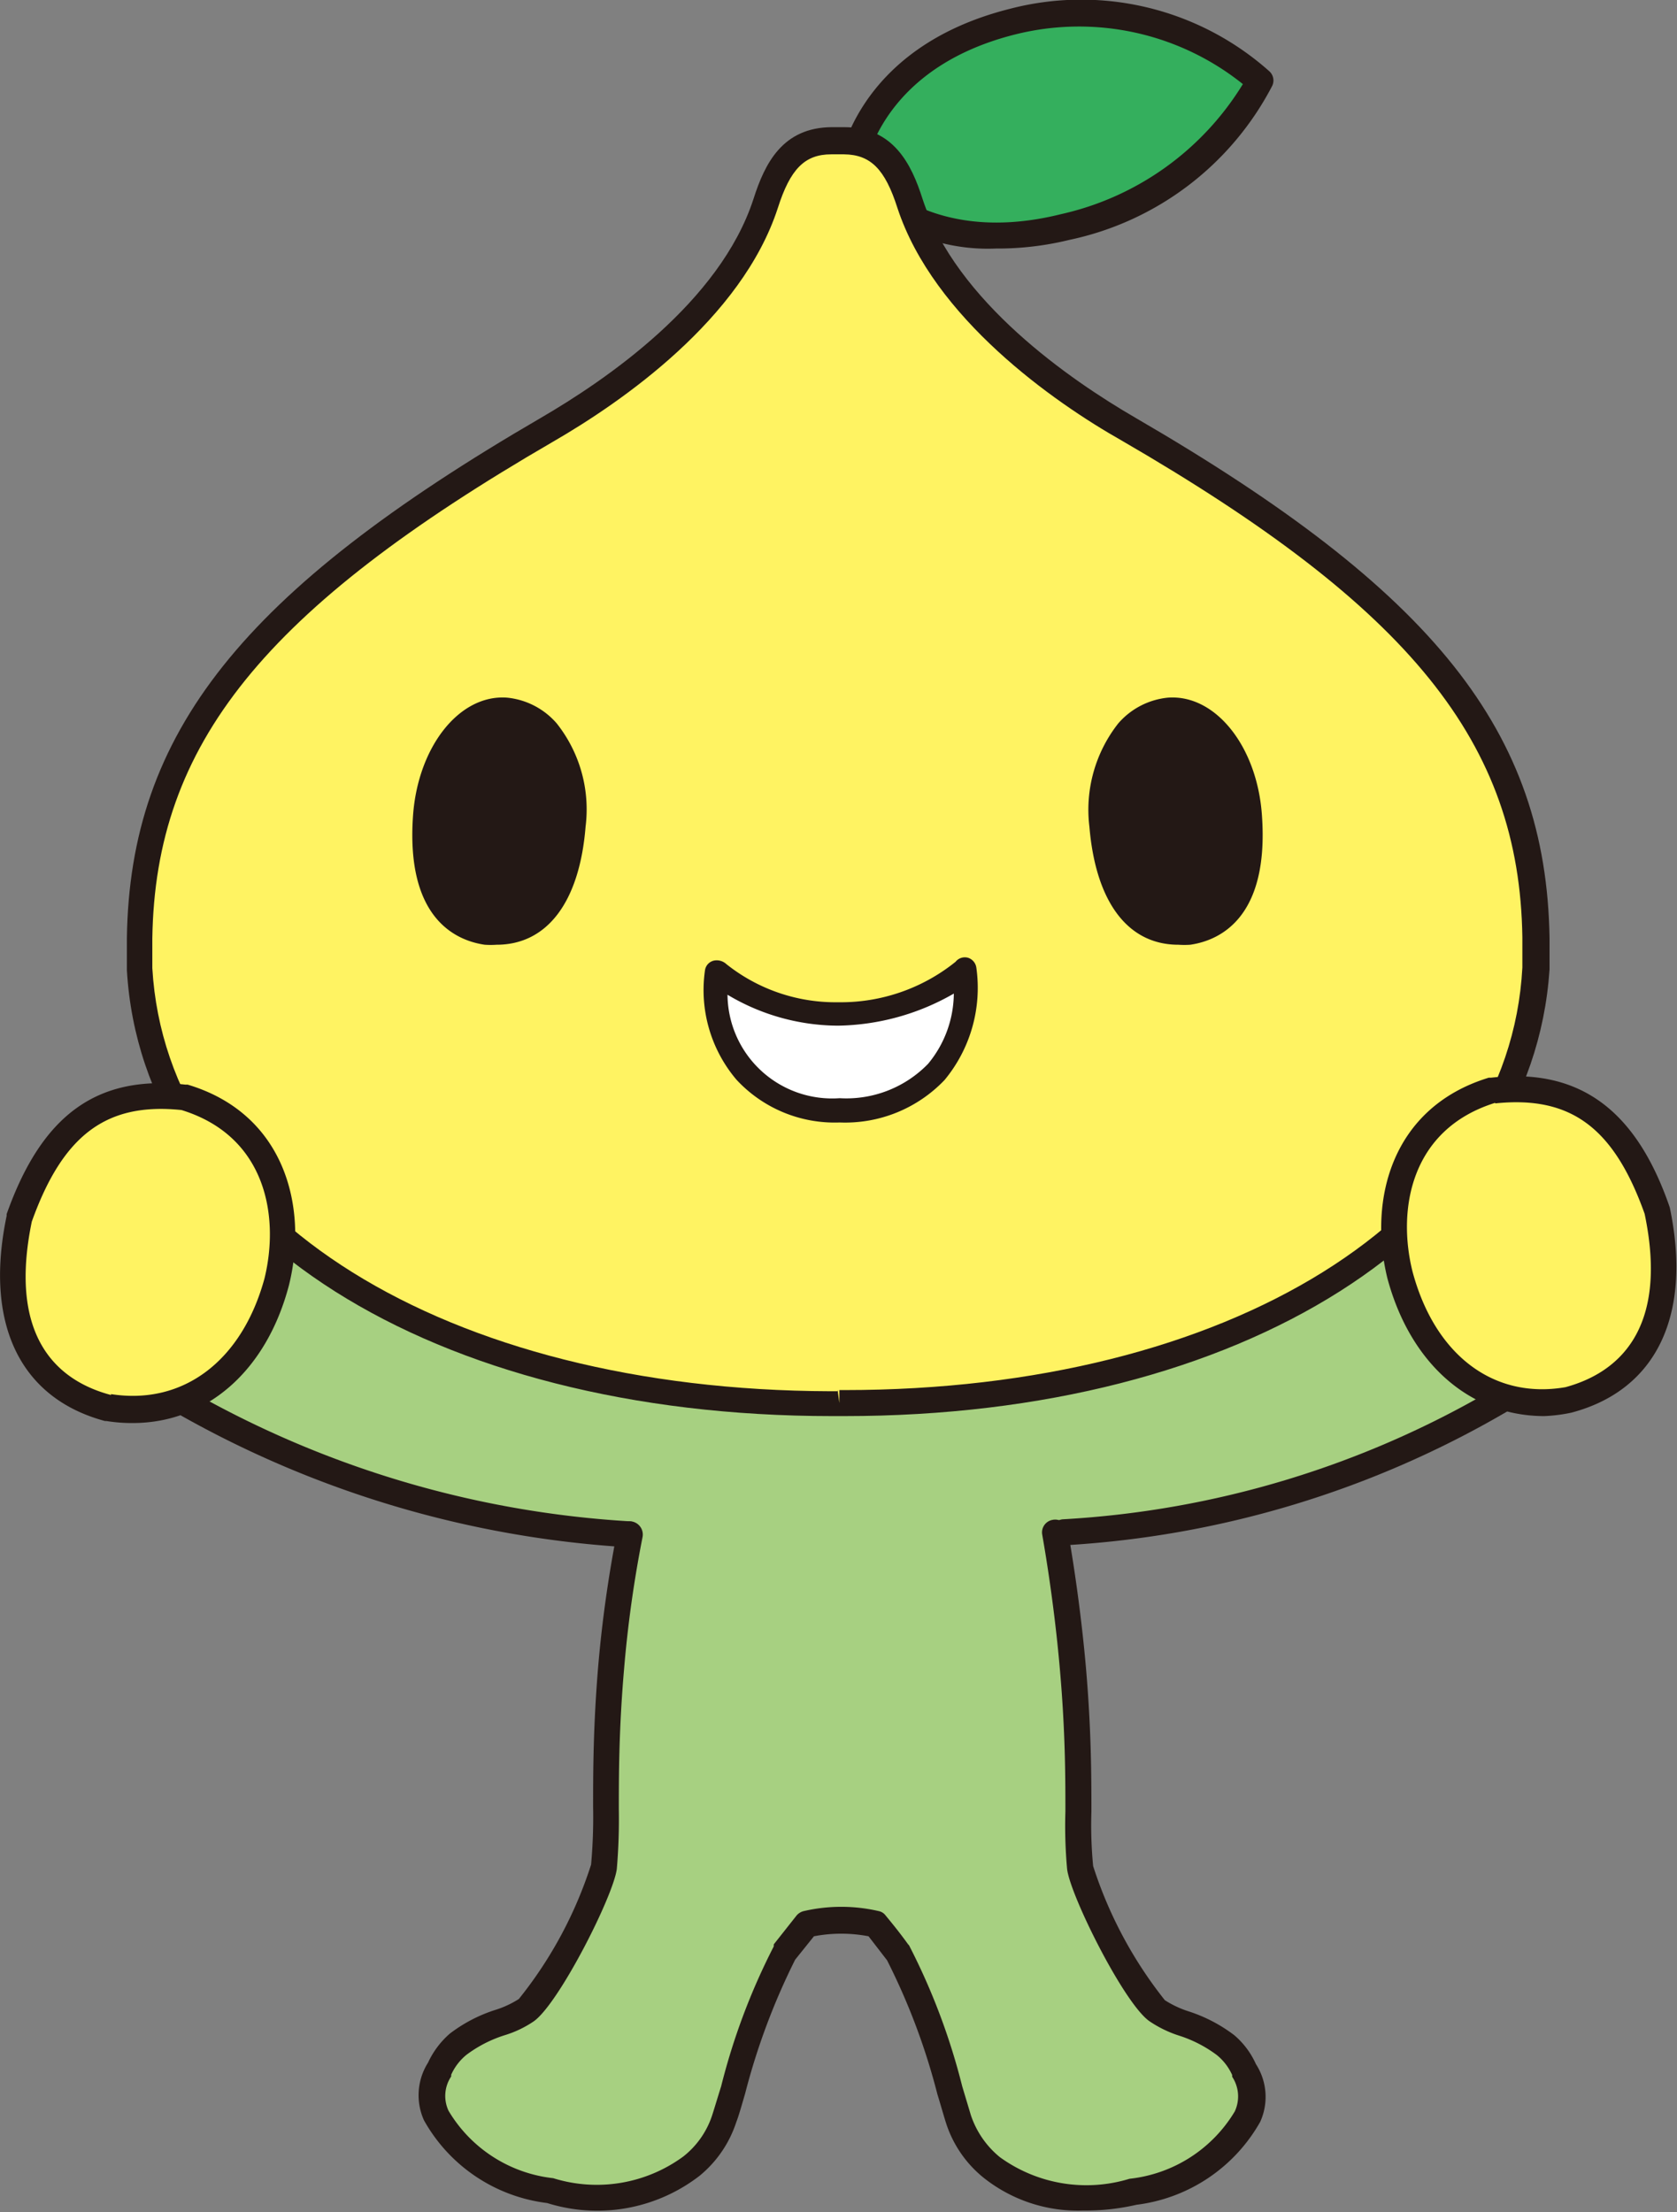
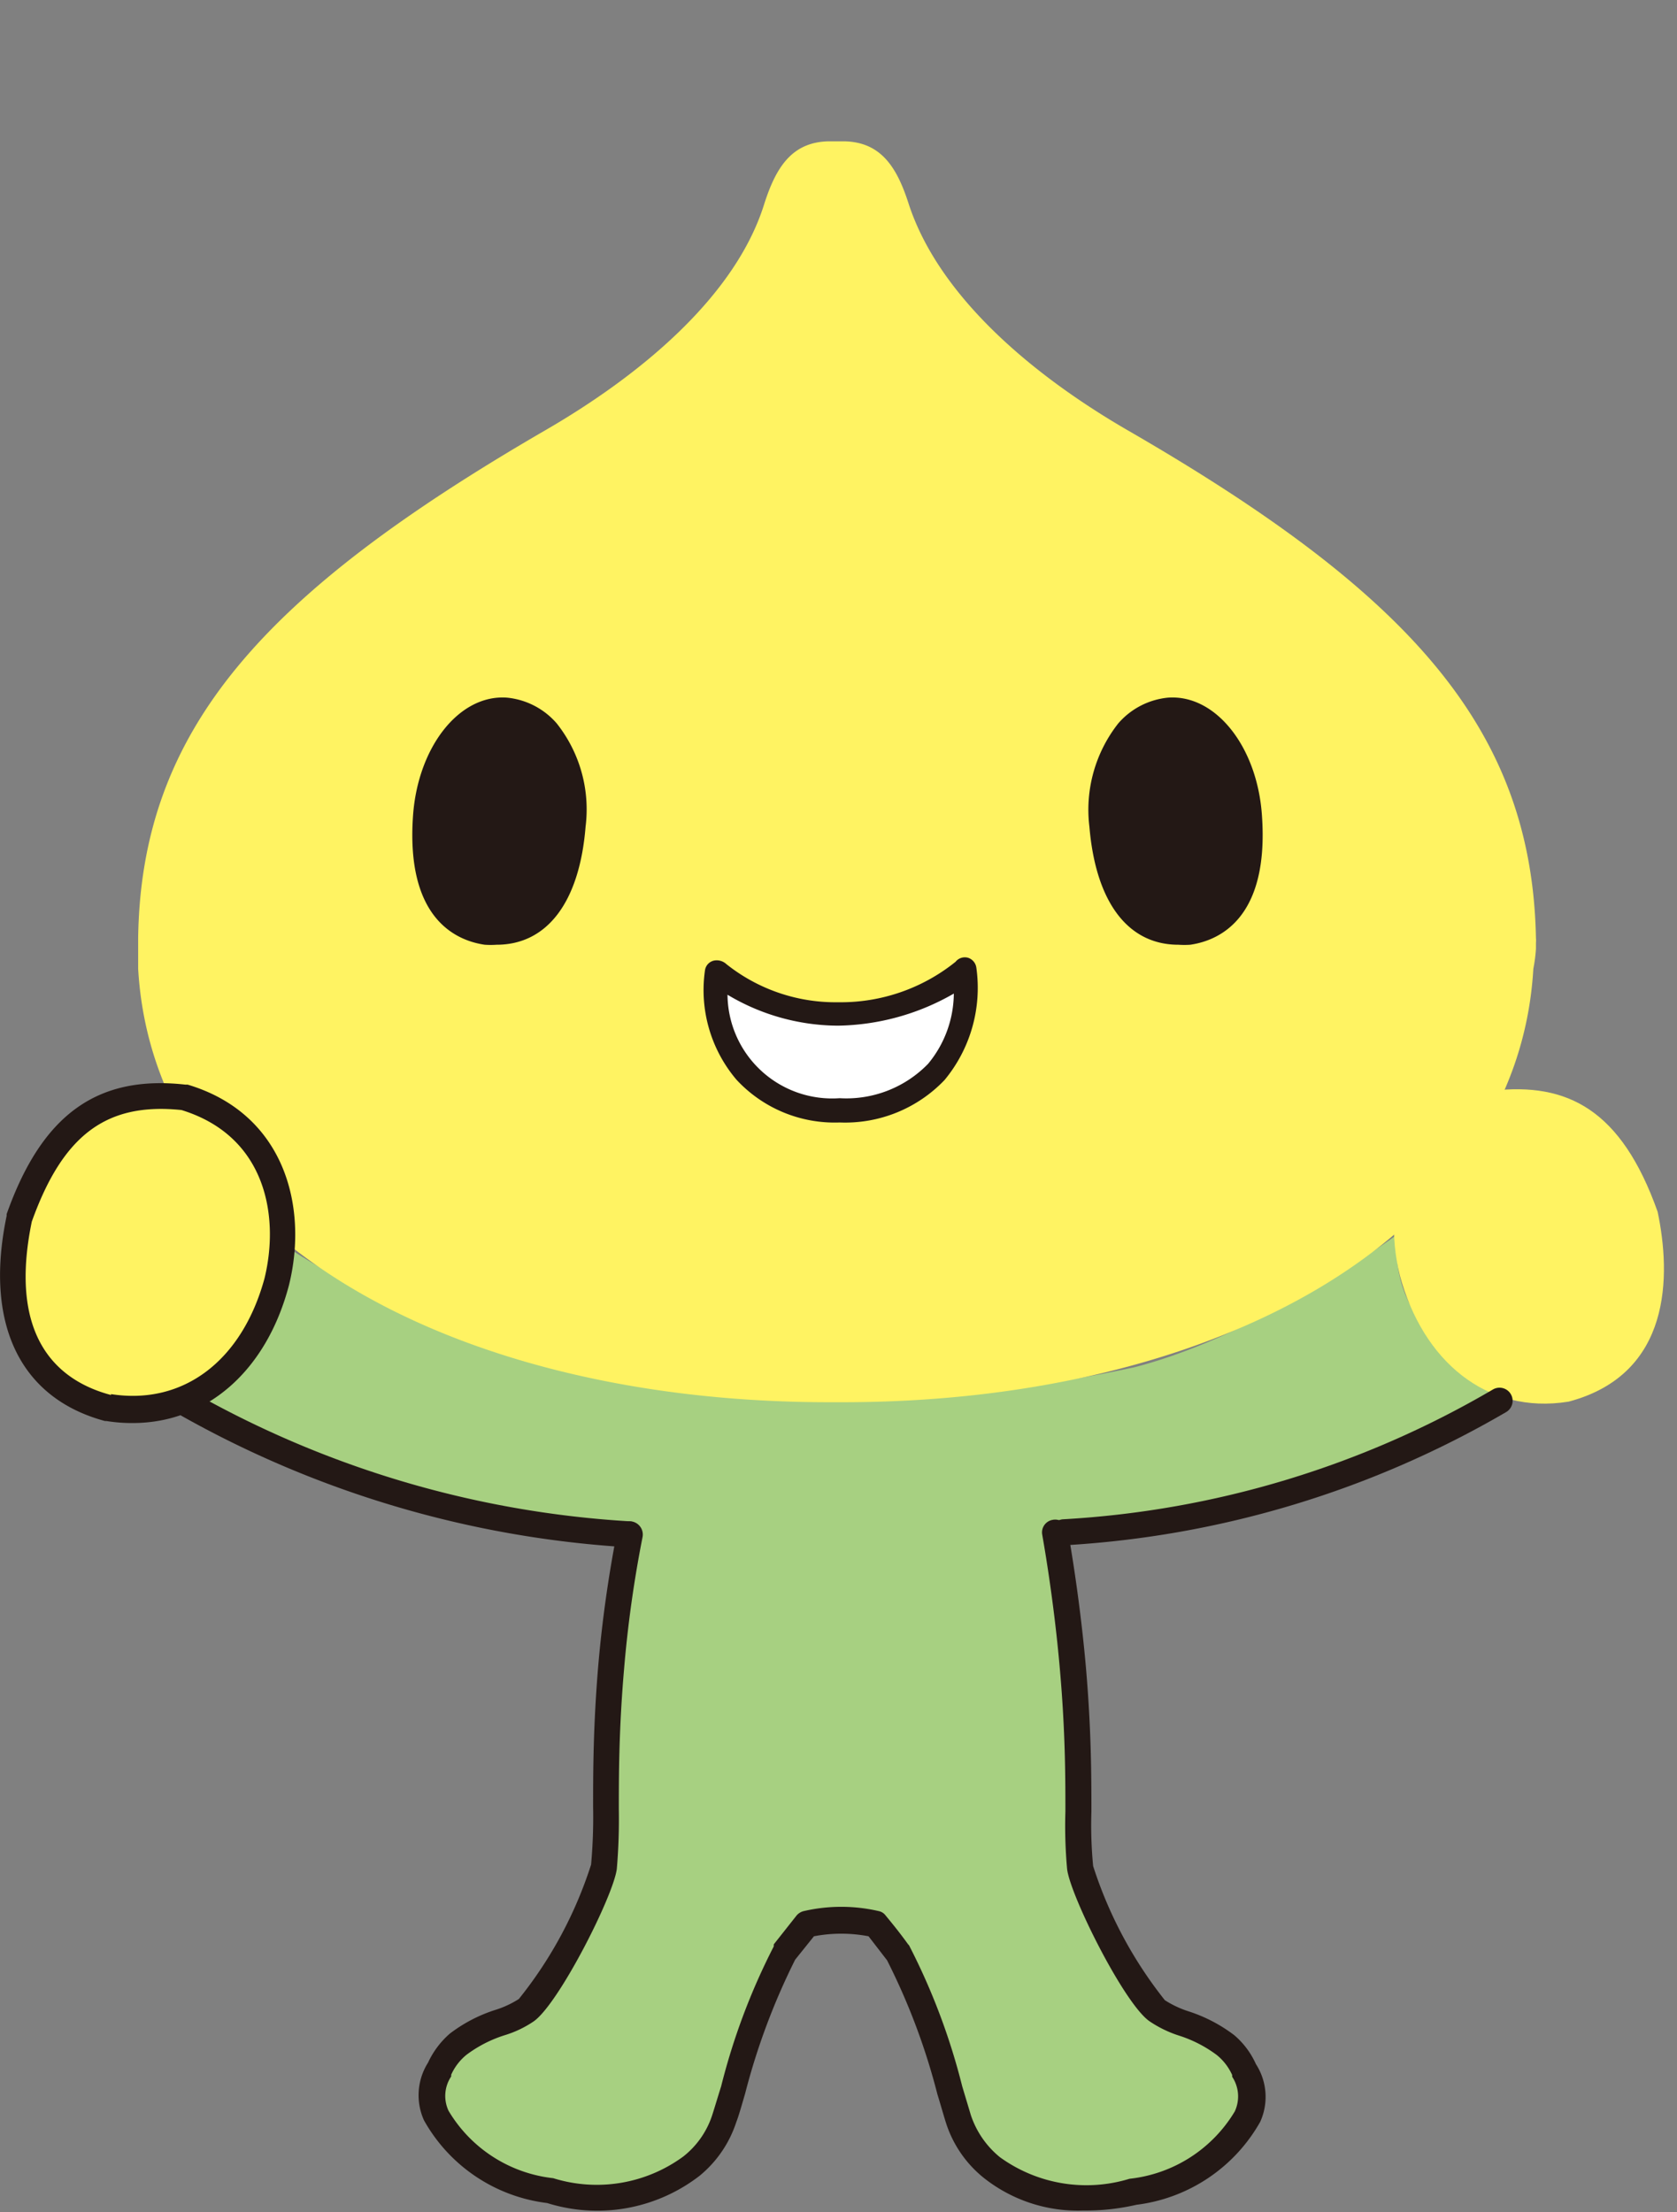
<svg xmlns="http://www.w3.org/2000/svg" id="レイヤー_1" data-name="レイヤー 1" viewBox="0 0 58.02 76.54">
  <rect x="0" y="0" width="58.02" height="76.54" fill="#808080" stroke="none" />
  <defs>
    <style>.cls-1{fill:#a7d081;}.cls-2{fill:#231815;}.cls-3{fill:#34af5d;}.cls-4{fill:#fff362;}.cls-5{fill:#fff;}</style>
  </defs>
  <g id="グループ_15609" data-name="グループ 15609">
    <path id="パス_10524" data-name="パス 10524" class="cls-1" d="M9.83,43.09a5.5,5.5,0,0,1-1,3,8.81,8.81,0,0,1-2.49,2.34,26.61,26.61,0,0,0,7.41,3.34c4,1,8.16,1.2,8.16,1.39A34.38,34.38,0,0,0,21,59.23c-.08,3.18.07,4.71-.39,6.12a12,12,0,0,1-2.56,4.28s-4.3,1.38-2.85,3.91c2.31,3.1,8,3.19,9.35.68.77-1.75,1-3.66,1.78-5.16a22.89,22.89,0,0,1,1.48-2.41,12.79,12.79,0,0,1,2.55,0c.06.18,1.94,2.79,2.18,4.25s.7,4.47,4.08,5.07c3.67.24,6.26-1.82,6.39-2.7.45-1.93-1.12-2.72-2.34-3.26a3.57,3.57,0,0,1-1.86-2c-.61-1.16-1.44-2.43-1.47-3.41s0-2-.08-4.48c-.19-2.76-.8-7-.8-7a38.85,38.85,0,0,0,8.42-1.44,49.77,49.77,0,0,0,7.41-3.33A6.8,6.8,0,0,1,49,45.52a4.22,4.22,0,0,1-.65-2.81s-4.7,3.47-9.1,4.6a46.78,46.78,0,0,1-17.92.37A31.69,31.69,0,0,1,9.83,43.09Z" />
    <path id="パス_10525" data-name="パス 10525" class="cls-2" d="M37.47,76.49A5.23,5.23,0,0,1,34,75.33a4,4,0,0,1-1.27-1.87c-.08-.25-.18-.61-.3-1a22.69,22.69,0,0,0-1.74-4.63L30.05,67a5,5,0,0,0-1.89,0l-.65.81a23.26,23.26,0,0,0-1.73,4.63c-.12.41-.22.77-.31,1a4,4,0,0,1-1.27,1.85,5.79,5.79,0,0,1-5.27.94,5.67,5.67,0,0,1-4.26-2.86,2.11,2.11,0,0,1,.14-2,3,3,0,0,1,.75-1,5.19,5.19,0,0,1,1.6-.83,3.35,3.35,0,0,0,.79-.37,14.44,14.44,0,0,0,2.5-4.65,18.25,18.25,0,0,0,.07-2c0-1.17,0-2.78.18-4.91A43.7,43.7,0,0,1,21.35,53a.45.45,0,0,1,.53-.35h0a.46.46,0,0,1,.35.54h0a41.35,41.35,0,0,0-.64,4.58c-.18,2.09-.18,3.68-.18,4.84a20.35,20.35,0,0,1-.07,2.06c-.12.94-2,4.65-2.87,5.27a3.69,3.69,0,0,1-1,.48,4.41,4.41,0,0,0-1.33.68,1.88,1.88,0,0,0-.53.69l0,.06a1.21,1.21,0,0,0-.09,1.19,4.83,4.83,0,0,0,3.62,2.33,5.06,5.06,0,0,0,4.5-.75,3,3,0,0,0,1-1.43c.09-.28.19-.62.31-1a22.6,22.6,0,0,1,1.82-4.84l0-.07.79-1a.47.47,0,0,1,.24-.15,5.75,5.75,0,0,1,2.61,0,.39.39,0,0,1,.23.15c.24.29.5.61.78,1a.18.18,0,0,1,.05.07,22.6,22.6,0,0,1,1.82,4.84l.3,1a3.17,3.17,0,0,0,1,1.45,5.1,5.1,0,0,0,4.49.75,4.85,4.85,0,0,0,3.64-2.33,1.23,1.23,0,0,0-.09-1.2l0-.06a1.88,1.88,0,0,0-.53-.69,4.41,4.41,0,0,0-1.33-.68,4,4,0,0,1-1-.49c-.87-.6-2.73-4.32-2.85-5.26a16.54,16.54,0,0,1-.06-2c0-1.15,0-2.74-.19-4.91-.22-2.55-.61-4.64-.61-4.66a.44.44,0,0,1,.36-.52h0a.44.44,0,0,1,.52.35h0s.4,2.14.63,4.75c.19,2.21.19,3.81.19,5a14.76,14.76,0,0,0,.06,1.88,14.64,14.64,0,0,0,2.48,4.64,3.45,3.45,0,0,0,.8.38,5.3,5.3,0,0,1,1.6.83,2.82,2.82,0,0,1,.75,1,2.09,2.09,0,0,1,.15,2,5.72,5.72,0,0,1-4.28,2.87A7.85,7.85,0,0,1,37.47,76.49Z" />
    <g id="グループ_15603" data-name="グループ 15603">
-       <path id="パス_10526" data-name="パス 10526" class="cls-3" d="M43.57,2.8A9.41,9.41,0,0,0,35,.75C29.9,2,29.45,5.93,29.45,5.93s2.23,3.2,7.37,1.91A10,10,0,0,0,43.57,2.8Z" />
-       <path id="パス_10527" data-name="パス 10527" class="cls-2" d="M34.45,8.6a6.56,6.56,0,0,1-5.37-2.42A.48.48,0,0,1,29,5.87c0-.17.55-4.2,5.92-5.56a9.78,9.78,0,0,1,9,2.16A.43.43,0,0,1,44,3a10.3,10.3,0,0,1-7,5.3A10.42,10.42,0,0,1,34.45,8.6ZM29.93,5.81c.48.57,2.57,2.65,6.78,1.6A9.91,9.91,0,0,0,43,2.91a9.06,9.06,0,0,0-7.87-1.72C30.94,2.24,30.08,5.07,29.93,5.81Z" />
-     </g>
+       </g>
    <g id="グループ_15604" data-name="グループ 15604">
      <path id="パス_10528" data-name="パス 10528" class="cls-4" d="M53.14,32.83v-.21a.86.86,0,0,0,0-.16C53,25.23,48.8,20.54,39,14.88c-3.26-1.89-6.51-4.61-7.56-7.82-.4-1.25-.95-2.17-2.28-2.17h-.44c-1.33,0-1.88.92-2.28,2.17-1,3.21-4.3,5.93-7.56,7.82-9.76,5.66-14,10.35-14.1,17.58,0,0,0,.11,0,.16v.21c0,.23,0,.46,0,.69v0c.54,9.35,11,15,23.9,15h.47c12.89,0,23.36-5.69,23.9-15v0A5.32,5.32,0,0,0,53.14,32.83Z" />
-       <path id="パス_10529" data-name="パス 10529" class="cls-2" d="M29.05,49H29l0-.45L29,49h-.21C14.93,49,4.92,42.64,4.39,33.57c0-.26,0-.49,0-.73v-.38c.1-7.11,4-12,14.32-18,2.25-1.31,6.2-4,7.36-7.58.39-1.22,1-2.47,2.71-2.48h.43c1.69,0,2.32,1.26,2.71,2.49,1.16,3.54,5.11,6.26,7.37,7.57,10.33,6,14.21,10.85,14.32,18v.38c0,.24,0,.47,0,.71C53,42.64,43,49,29.21,49Zm-.07-.9.06.45v-.45h.17c13.31,0,23-6,23.46-14.62,0-.24,0-.46,0-.69h0v-.36c-.1-6.73-3.86-11.39-13.87-17.19C36.45,13.91,32.3,11,31.05,7.2c-.43-1.35-.93-1.85-1.85-1.86h-.44c-.92,0-1.42.51-1.85,1.86-1.25,3.84-5.4,6.71-7.77,8.08-10,5.8-13.77,10.46-13.87,17.19v.36c0,.23,0,.45,0,.67.5,8.59,10.15,14.6,23.46,14.64H29Z" />
    </g>
    <path id="パス_10530" data-name="パス 10530" class="cls-2" d="M40.41,24.14c1.65-.12,3.09,1.7,3.25,4.08.25,3.53-1.45,4.32-2.48,4.47a3,3,0,0,1-.41,0h0c-1.74,0-2.86-1.46-3.08-4.09a4.83,4.83,0,0,1,1-3.57A2.61,2.61,0,0,1,40.41,24.14Z" />
    <g id="グループ_15606" data-name="グループ 15606">
      <g id="グループ_15605" data-name="グループ 15605">
        <path id="パス_10531" data-name="パス 10531" class="cls-5" d="M29,35.09a6.37,6.37,0,0,1-4.22-1.46h0a4.08,4.08,0,0,0,3.31,4.74,3.77,3.77,0,0,0,.95.06c3.09,0,4.65-2.17,4.35-4.9C32.73,34.37,30.69,35.07,29,35.09Z" />
        <path id="パス_10532" data-name="パス 10532" class="cls-2" d="M29.05,38.84a4.63,4.63,0,0,1-3.57-1.48,4.79,4.79,0,0,1-1.09-3.78.4.4,0,0,1,.38-.35.49.49,0,0,1,.36.13A6.06,6.06,0,0,0,29,34.68h0a6.33,6.33,0,0,0,4.06-1.4.41.41,0,0,1,.43-.14.42.42,0,0,1,.29.35,5,5,0,0,1-1.1,3.88A4.75,4.75,0,0,1,29.05,38.84Zm-3.88-4.42A3.62,3.62,0,0,0,29.05,38a3.94,3.94,0,0,0,3.06-1.19A3.85,3.85,0,0,0,33,34.38a8.26,8.26,0,0,1-4,1.11H29A7.49,7.49,0,0,1,25.17,34.42Z" />
      </g>
    </g>
    <g id="グループ_15607" data-name="グループ 15607">
      <path id="パス_10533" data-name="パス 10533" class="cls-4" d="M57.35,41.93c.46,2.19.5,5.62-3.08,6.57-2.86.46-5.05-1.43-5.84-4.37-.66-2.7.26-5.5,3.21-6.39C54.22,37.45,56.09,38.38,57.35,41.93Z" />
-       <path id="パス_10534" data-name="パス 10534" class="cls-2" d="M53.43,49c-2.55,0-4.63-1.79-5.43-4.77-.67-2.73.16-5.92,3.51-6.94l.08,0c3-.34,5,1.05,6.18,4.49,0,0,0,0,0,0,.78,3.73-.46,6.32-3.4,7.1h0A5.59,5.59,0,0,1,53.43,49Zm-1.7-10.84c-2.95.92-3.39,3.72-2.86,5.84.77,2.88,2.8,4.43,5.29,4,1.73-.47,3.6-1.9,2.74-6C55.83,39,54.33,37.91,51.73,38.18Z" />
    </g>
    <g id="グループ_15608" data-name="グループ 15608">
      <path id="パス_10535" data-name="パス 10535" class="cls-4" d="M.67,42.15c-.46,2.2-.5,5.62,3.08,6.57,2.86.46,5-1.42,5.83-4.37.66-2.7-.26-5.49-3.21-6.38C3.8,37.68,1.93,38.61.67,42.15Z" />
      <path id="パス_10536" data-name="パス 10536" class="cls-2" d="M4.59,49.24a5.49,5.49,0,0,1-.91-.07H3.63c-2.94-.79-4.18-3.37-3.4-7.1l0-.06c1.22-3.44,3.13-4.82,6.18-4.48h.08c3.35,1,4.18,4.21,3.51,6.93C9.22,47.45,7.14,49.24,4.59,49.24Zm-.75-1c2.5.39,4.53-1.15,5.31-4,.52-2.12.08-4.92-2.87-5.83-2.59-.27-4.1.85-5.18,3.86-.85,4.12,1,5.54,2.74,6Z" />
    </g>
    <path id="パス_10537" data-name="パス 10537" class="cls-2" d="M17.54,24.14c-1.65-.12-3.08,1.7-3.25,4.08-.25,3.53,1.45,4.32,2.48,4.47a3,3,0,0,0,.41,0h0c1.74,0,2.87-1.46,3.08-4.09a4.79,4.79,0,0,0-1-3.57A2.61,2.61,0,0,0,17.54,24.14Z" />
    <path id="パス_10538" data-name="パス 10538" class="cls-2" d="M21.74,53.54h0A35.88,35.88,0,0,1,6.05,48.86a.45.45,0,0,1-.16-.62h0a.46.46,0,0,1,.62-.16h0a34.81,34.81,0,0,0,15.26,4.56.45.45,0,0,1,.42.47h0A.45.45,0,0,1,21.74,53.54Z" />
    <path id="パス_10539" data-name="パス 10539" class="cls-2" d="M36.81,53.47a.46.46,0,0,1-.45-.43.45.45,0,0,1,.43-.47h0a33.06,33.06,0,0,0,14.86-4.49.45.45,0,0,1,.46.78,34.19,34.19,0,0,1-15.27,4.61Z" />
  </g>
</svg>